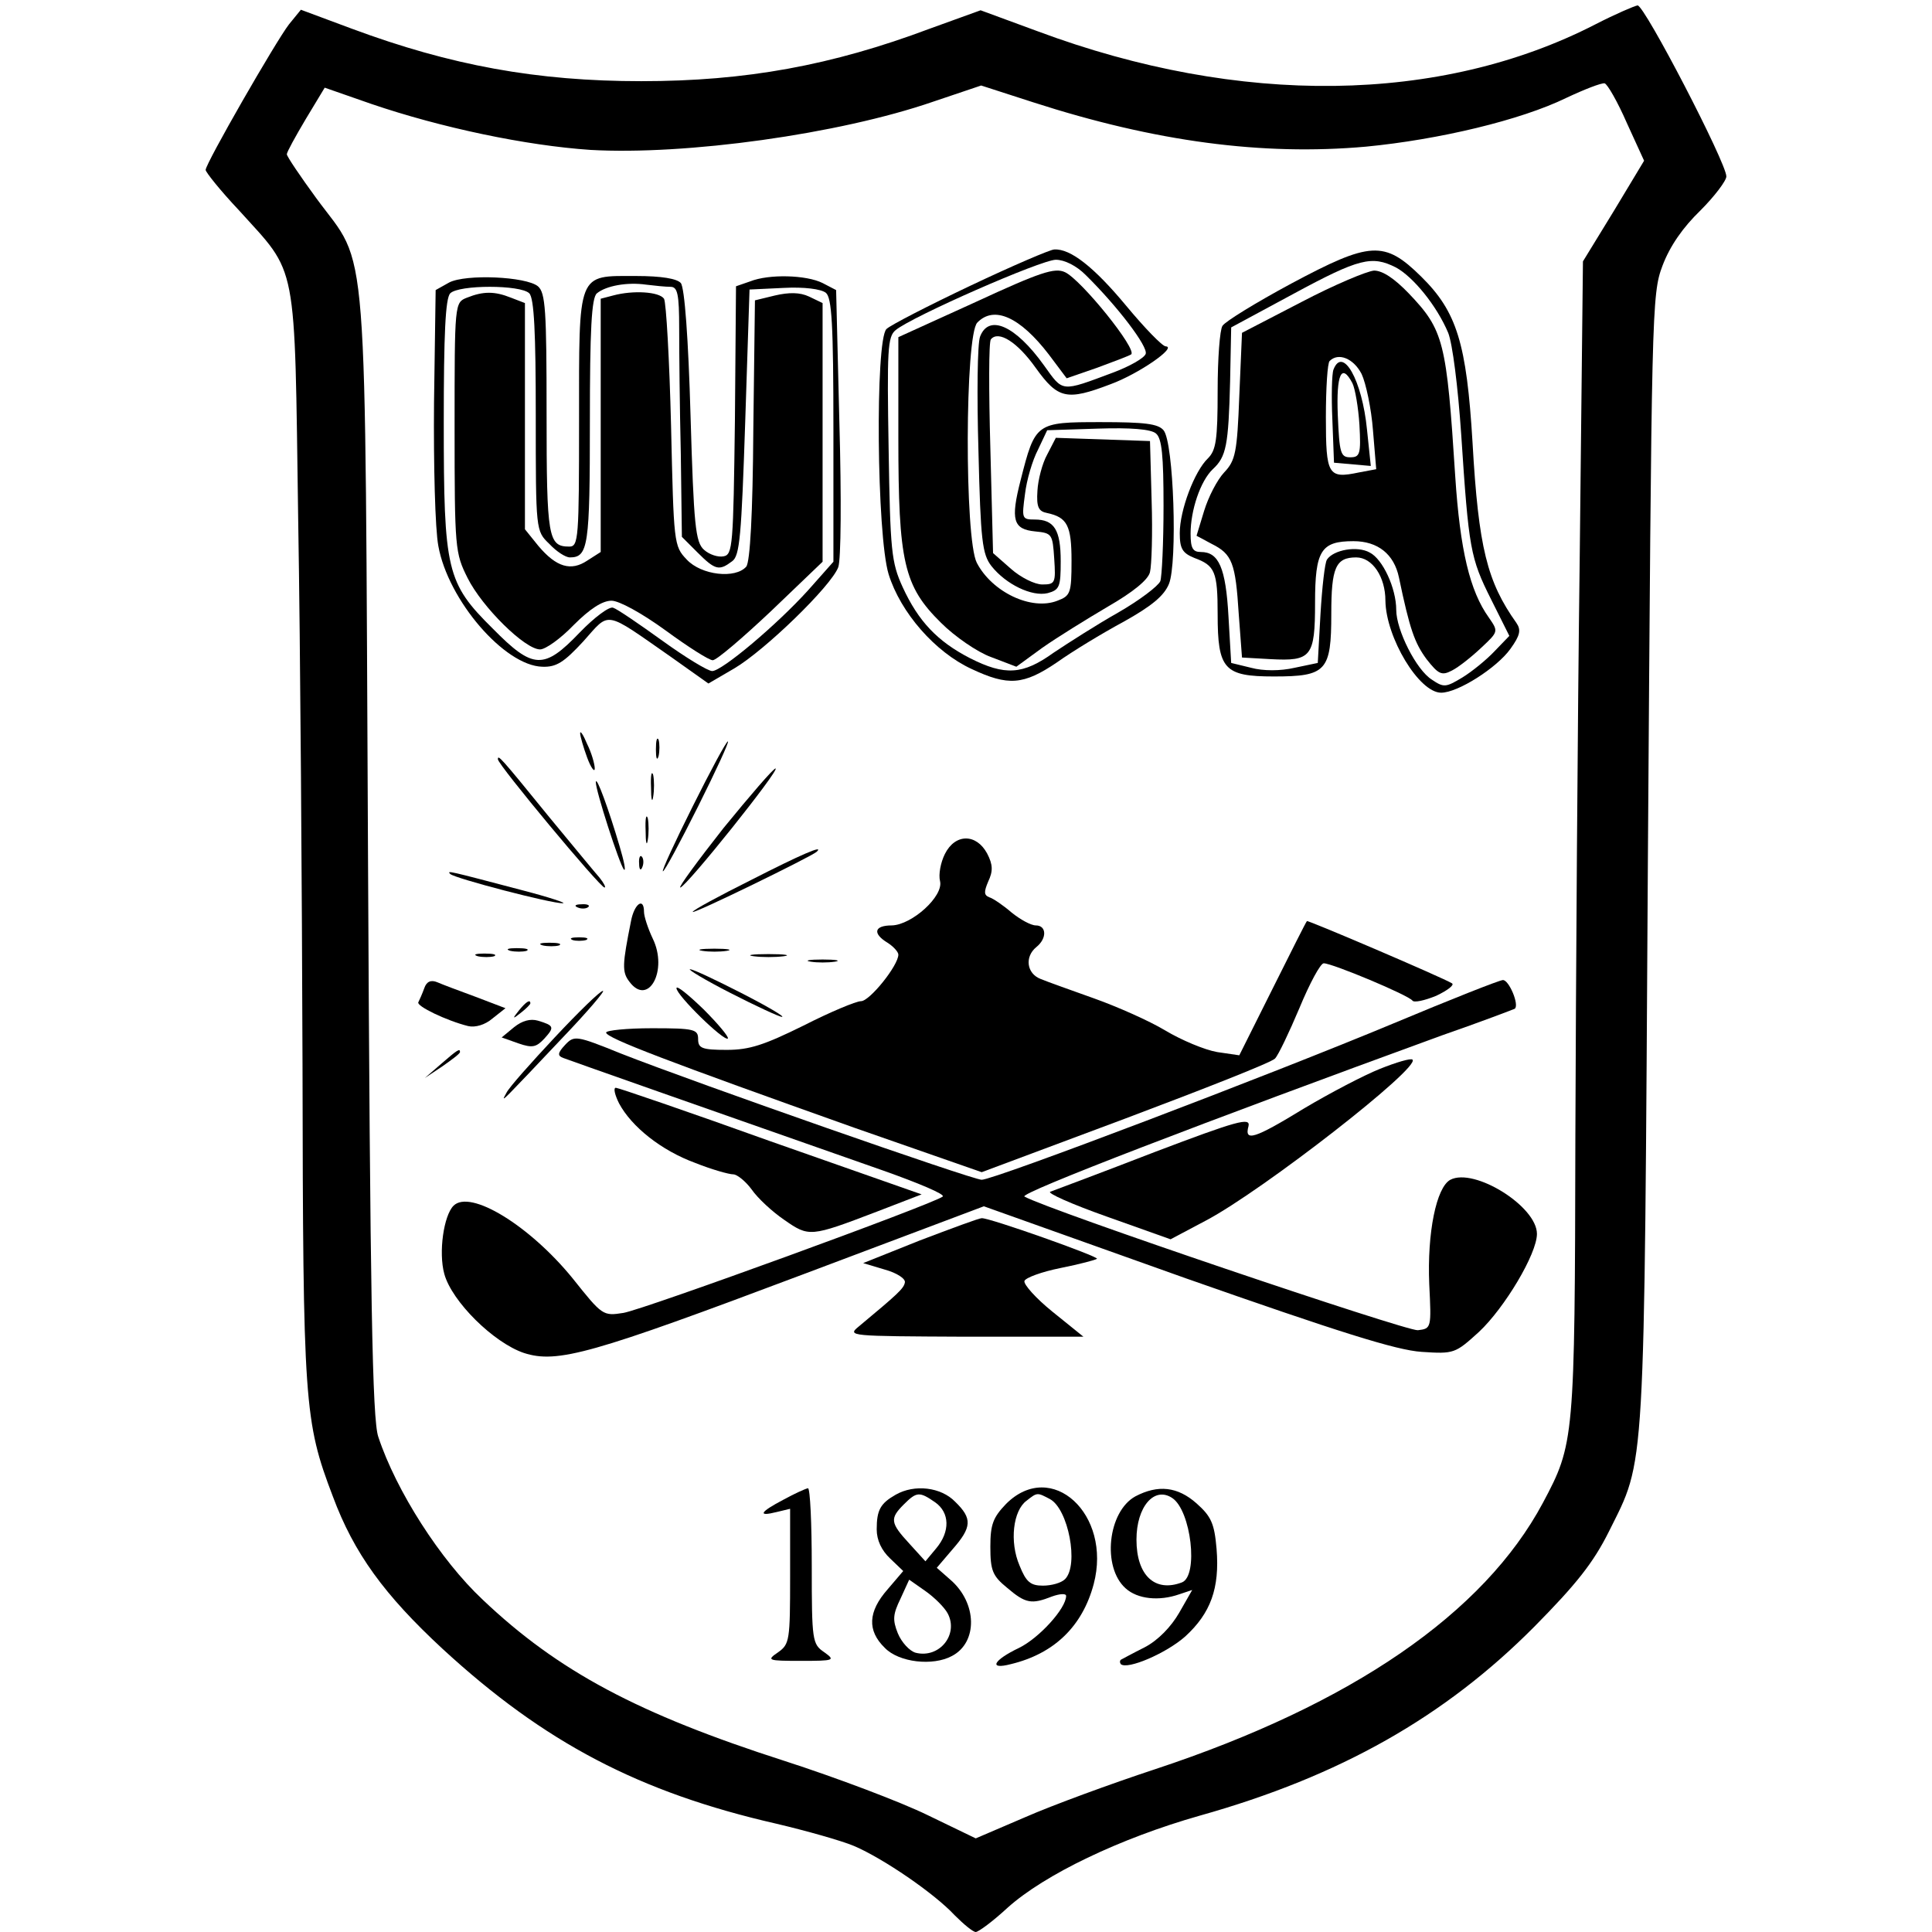
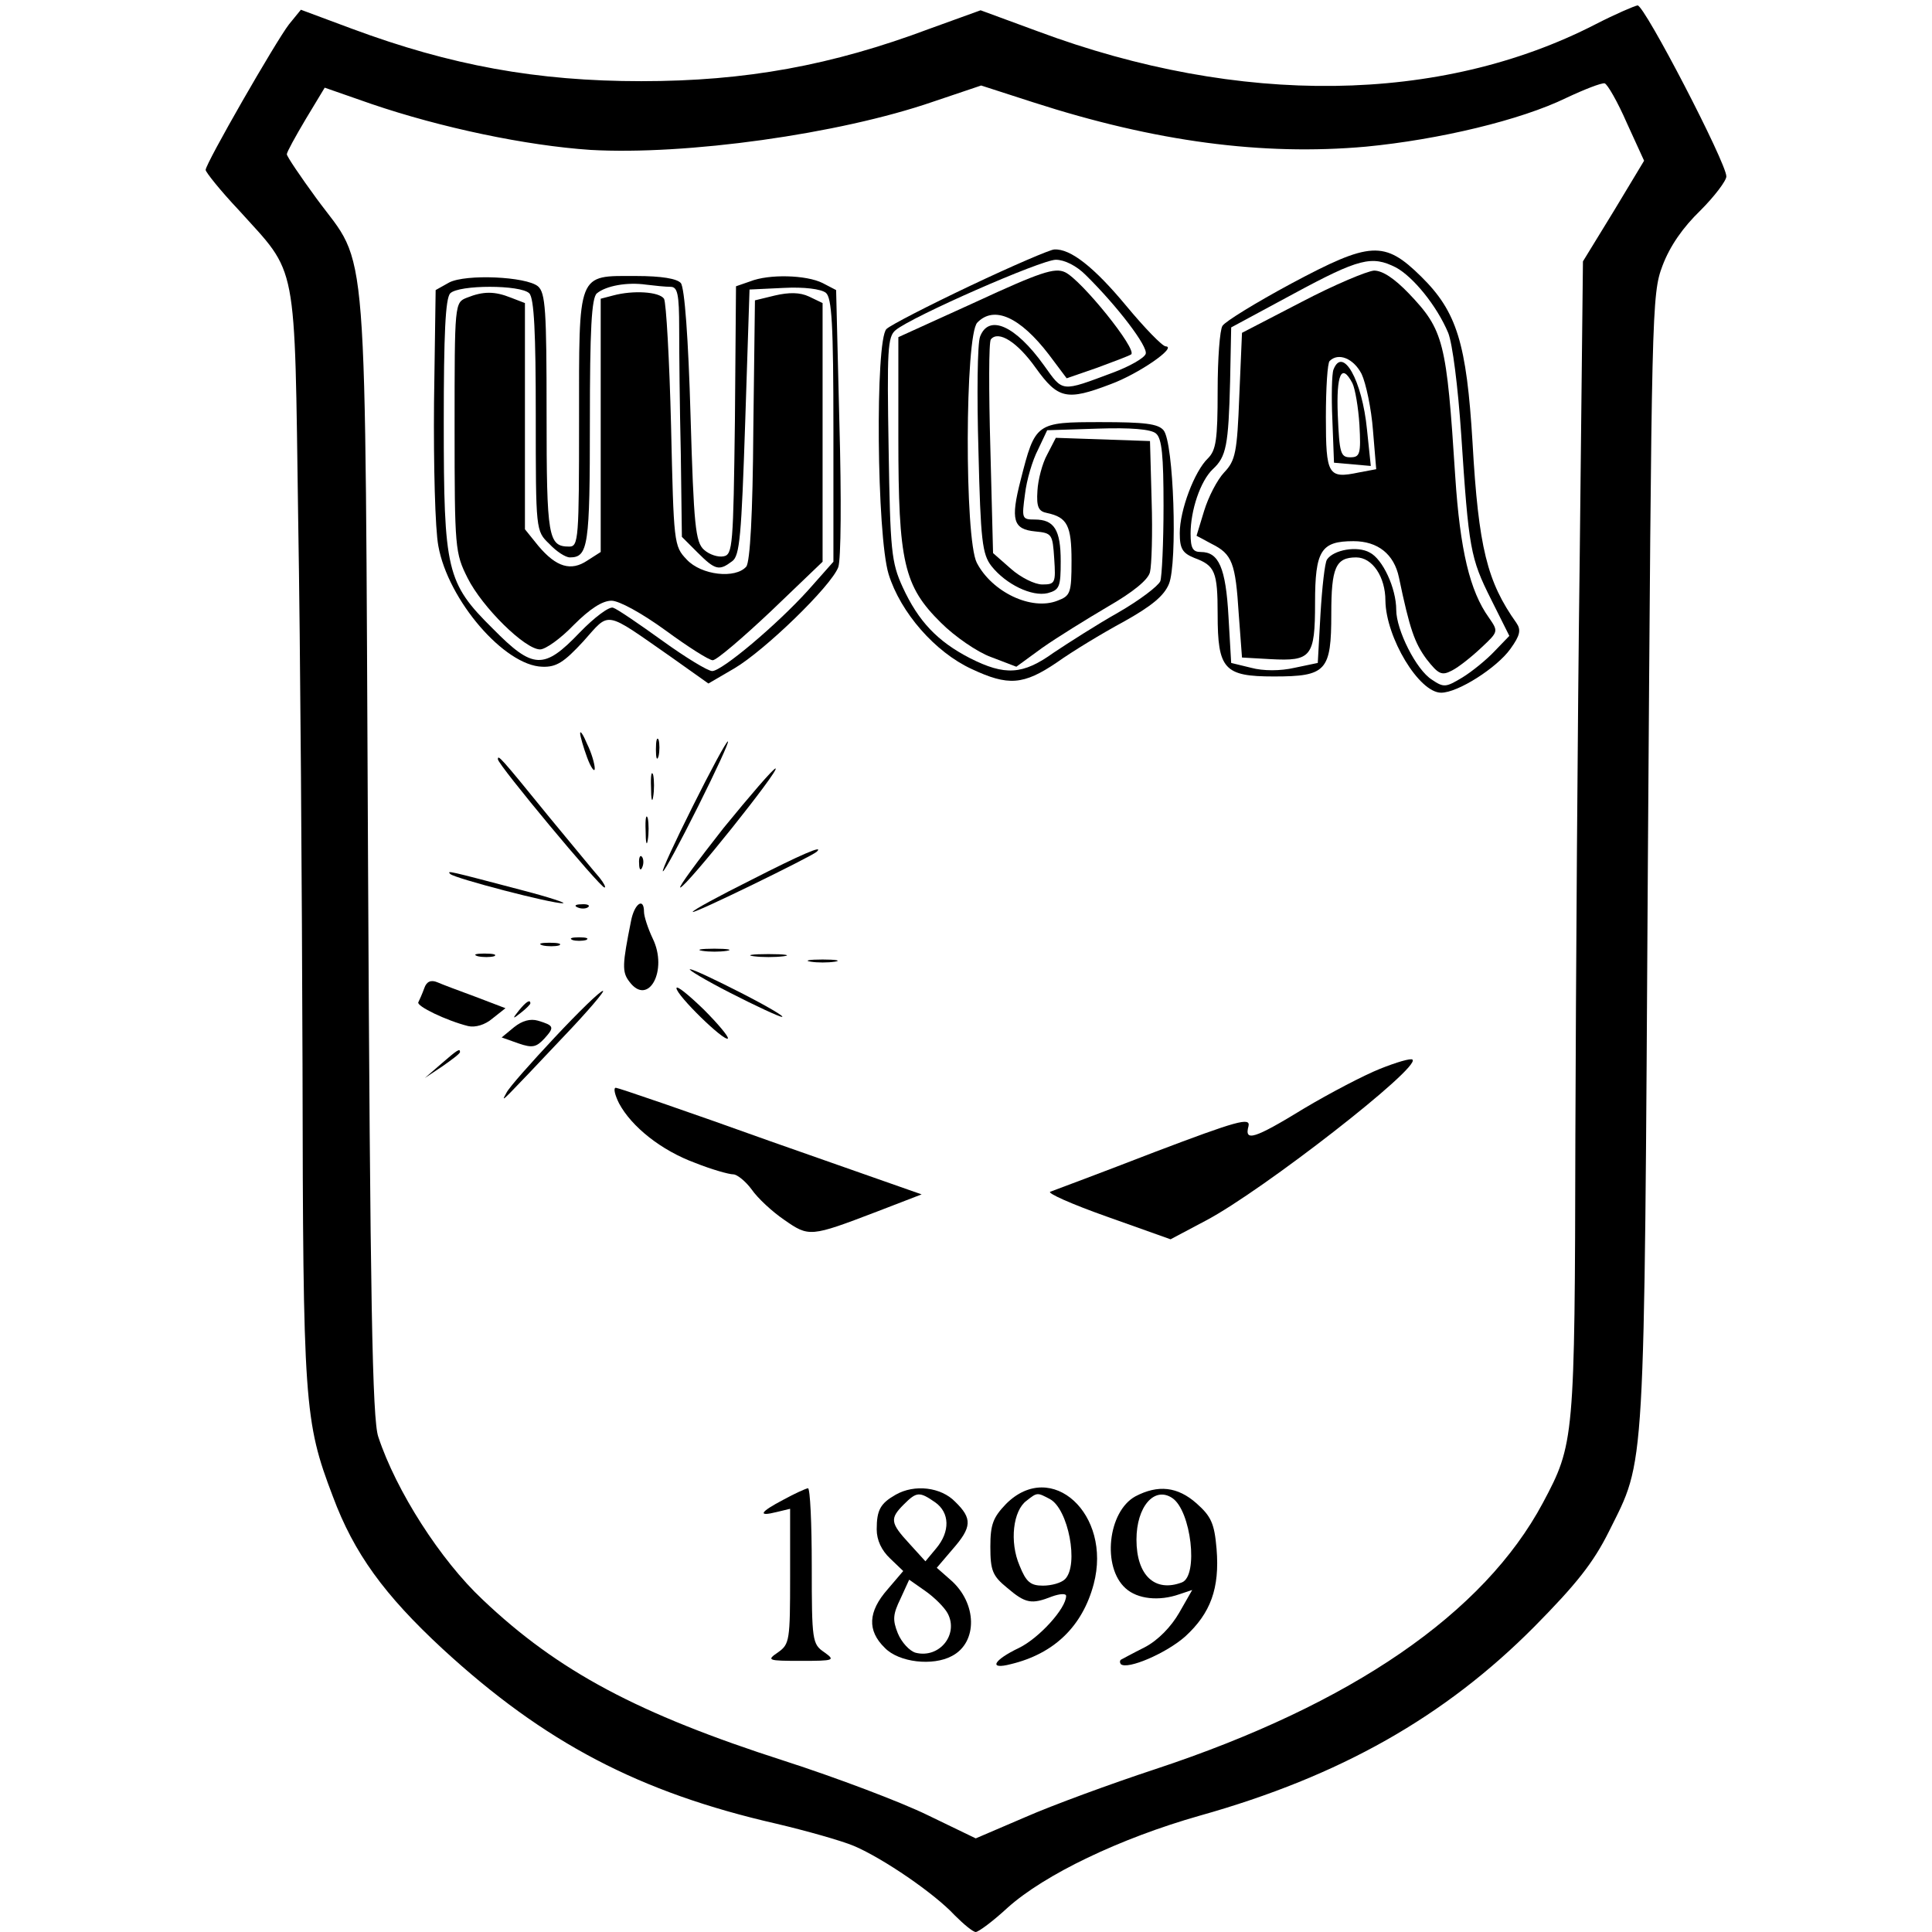
<svg xmlns="http://www.w3.org/2000/svg" version="1.0" width="357pt" height="357pt" viewBox="0 0 357 357" preserveAspectRatio="xMidYMid meet">
  <g transform="translate(0,357) scale(0.1,-0.1)" fill="#000000" stroke="none">
    <path d="M2948 3525 c-286 -147 -657 -152 -1030 -13 l-106 39 -94 -34 c-181 -68 -340 -97 -533 -97 -193 0 -352 29 -535 97 l-94 35 -22 -27 c-24 -31 -154 -257 -154 -269 0 -4 27 -38 61 -74 110 -122 103 -84 110 -572 4 -234 7 -687 8 -1007 1 -627 3 -659 56 -798 39 -105 95 -182 203 -282 188 -173 363 -265 617 -323 55 -13 119 -31 143 -41 54 -23 149 -88 186 -128 17 -17 34 -31 39 -31 5 0 32 20 59 45 68 61 207 128 355 170 260 73 453 183 618 349 78 79 109 118 138 176 68 137 65 87 72 1240 7 1020 7 1046 27 1099 14 37 38 71 70 102 26 26 48 55 48 63 0 25 -151 316 -164 316 -6 -1 -41 -16 -78 -35z m58 -182 l32 -70 -56 -93 -57 -93 -6 -551 c-4 -303 -7 -783 -8 -1066 -1 -562 -2 -568 -60 -677 -109 -204 -353 -372 -716 -492 -82 -27 -191 -67 -241 -89 l-91 -39 -89 43 c-49 24 -168 69 -264 100 -271 87 -419 166 -558 298 -78 73 -160 201 -193 301 -11 32 -15 249 -19 1075 -6 1177 2 1081 -95 1213 -30 41 -55 78 -55 82 0 4 16 33 35 65 l35 58 86 -30 c129 -44 286 -77 405 -85 176 -10 459 29 633 89 l89 30 96 -31 c226 -73 424 -99 615 -82 135 13 286 49 370 90 34 16 65 28 71 27 5 -1 24 -34 41 -73z" />
    <path d="M1793 3042 c-78 -37 -148 -73 -155 -80 -21 -21 -18 -381 4 -453 22 -71 86 -144 153 -175 68 -32 96 -30 158 12 28 20 84 54 123 75 52 29 75 48 84 70 16 39 9 262 -10 284 -10 12 -35 15 -116 15 -120 0 -121 -1 -148 -107 -19 -74 -14 -91 27 -95 31 -3 32 -5 35 -50 3 -45 2 -48 -22 -48 -14 0 -40 13 -58 29 l-33 29 -5 194 c-3 106 -3 197 1 201 14 17 49 -5 83 -53 41 -57 57 -61 138 -30 52 19 124 69 102 70 -6 0 -39 34 -73 75 -59 71 -103 106 -133 104 -7 0 -77 -30 -155 -67z m213 20 c59 -58 116 -133 111 -146 -3 -8 -30 -23 -59 -34 -99 -37 -93 -37 -129 13 -53 74 -102 95 -118 53 -5 -13 -6 -108 -3 -211 4 -166 7 -191 24 -213 27 -34 75 -57 104 -50 22 6 24 12 24 59 0 58 -12 77 -48 77 -24 0 -24 2 -18 47 3 26 14 63 24 82 l17 36 94 3 c60 2 98 -1 107 -9 11 -9 14 -41 14 -134 0 -68 -3 -131 -6 -139 -4 -9 -38 -35 -78 -58 -39 -22 -92 -56 -119 -74 -57 -41 -90 -43 -155 -10 -60 31 -95 68 -124 131 -21 46 -23 67 -26 256 -3 182 -2 207 13 219 30 25 269 130 296 130 16 0 38 -11 55 -28z" />
    <path d="M1803 3012 l-143 -65 0 -186 c0 -230 10 -274 79 -342 25 -25 67 -54 92 -63 l47 -18 48 35 c27 19 82 53 121 76 47 27 75 50 78 64 3 12 5 72 3 132 l-3 110 -87 3 -87 3 -16 -31 c-9 -16 -17 -47 -18 -67 -2 -30 2 -38 18 -41 37 -8 45 -23 45 -88 0 -60 -2 -65 -26 -74 -48 -19 -121 16 -149 70 -23 44 -22 422 1 444 31 32 79 10 132 -59 l33 -44 55 19 c30 11 59 22 64 25 13 8 -92 138 -122 152 -19 9 -46 0 -165 -55z" />
    <path d="M2386 3046 c-65 -35 -122 -70 -127 -78 -5 -7 -9 -61 -9 -120 0 -91 -3 -110 -18 -125 -25 -24 -52 -96 -52 -138 0 -29 5 -37 27 -46 38 -14 43 -25 43 -104 0 -102 12 -115 104 -115 97 0 106 10 106 116 0 85 8 104 46 104 30 0 54 -36 54 -80 1 -68 62 -170 103 -170 31 0 103 46 128 81 18 25 20 35 11 48 -54 76 -70 139 -81 333 -11 184 -29 242 -95 307 -68 67 -94 65 -240 -13z m193 30 c32 -17 76 -71 97 -121 8 -20 18 -99 24 -187 14 -213 17 -229 55 -305 l34 -68 -27 -28 c-15 -16 -42 -38 -60 -49 -30 -18 -34 -19 -56 -4 -29 18 -66 92 -66 129 0 40 -25 94 -49 106 -23 13 -67 5 -79 -13 -4 -6 -9 -51 -12 -101 l-5 -90 -43 -9 c-26 -6 -58 -6 -80 0 l-37 9 -5 86 c-5 90 -18 119 -51 119 -15 0 -19 7 -19 34 0 43 18 97 41 119 25 23 29 44 32 162 l2 100 115 62 c122 66 145 71 189 49z" />
    <path d="M2405 3012 l-110 -57 -5 -117 c-4 -104 -7 -119 -28 -141 -13 -14 -29 -45 -37 -71 l-14 -46 28 -15 c38 -19 44 -35 50 -130 l6 -80 53 -3 c75 -4 82 4 82 104 0 97 11 114 71 114 45 0 75 -24 84 -67 20 -96 29 -121 51 -151 22 -28 28 -31 47 -21 12 6 36 25 54 42 32 30 32 30 14 56 -35 49 -53 124 -62 261 -16 249 -21 270 -86 338 -26 27 -48 42 -64 42 -13 -1 -73 -26 -134 -58z m111 -133 c8 -17 18 -64 21 -104 l6 -72 -32 -6 c-57 -12 -61 -5 -61 102 0 54 3 101 7 104 16 16 44 5 59 -24z" />
    <path d="M2464 2887 c-3 -8 -4 -49 -2 -93 l3 -79 34 -3 34 -3 -7 67 c-9 92 -45 155 -62 111z m35 -25 c5 -10 11 -45 13 -77 3 -54 1 -60 -17 -60 -18 0 -20 8 -23 78 -3 76 7 97 27 59z" />
    <path d="M830 3048 l-25 -14 -3 -208 c-1 -115 2 -234 8 -265 18 -100 122 -221 192 -223 26 -1 40 8 76 47 50 56 37 58 162 -29 l69 -49 48 28 c56 33 179 152 192 187 5 14 6 126 2 268 l-6 244 -25 13 c-30 15 -99 17 -134 3 l-26 -9 -2 -248 c-3 -231 -4 -248 -21 -251 -10 -2 -26 3 -36 12 -16 14 -19 45 -25 248 -4 142 -11 237 -18 245 -7 8 -35 13 -83 13 -109 0 -105 10 -105 -268 0 -217 -1 -232 -18 -232 -39 0 -42 16 -42 246 0 191 -2 223 -16 235 -22 18 -133 23 -164 7z m409 -8 c13 0 16 -13 16 -77 0 -43 1 -147 3 -231 l2 -154 29 -29 c33 -33 40 -34 64 -16 14 10 17 47 24 257 l8 245 63 3 c38 2 69 -2 78 -9 11 -9 14 -57 14 -254 l0 -243 -47 -53 c-58 -64 -159 -149 -177 -149 -8 0 -49 25 -92 56 -43 31 -84 59 -91 61 -7 3 -35 -18 -62 -46 -66 -69 -86 -68 -160 7 -86 85 -91 107 -91 382 0 162 3 229 12 238 16 16 130 16 146 0 9 -9 12 -73 12 -225 0 -214 0 -214 25 -238 13 -14 30 -25 38 -25 34 0 37 21 37 251 0 169 3 229 13 237 17 14 56 21 91 16 16 -2 36 -4 45 -4z" />
    <path d="M863 3020 c-23 -9 -23 -10 -23 -240 0 -224 1 -232 24 -278 27 -54 106 -132 134 -132 10 0 38 20 62 45 30 30 53 45 70 45 14 0 56 -23 100 -55 41 -30 80 -55 87 -55 7 0 55 41 108 91 l95 91 0 239 0 239 -25 12 c-17 8 -37 8 -63 2 l-37 -9 -3 -239 c-1 -156 -6 -244 -13 -253 -20 -23 -83 -16 -110 13 -24 25 -24 30 -29 247 -3 122 -9 228 -13 235 -9 13 -57 16 -94 6 l-23 -6 0 -234 0 -234 -25 -16 c-30 -20 -57 -12 -90 27 l-25 31 0 209 0 209 -26 10 c-30 12 -51 12 -81 0z" />
    <path d="M1072 2215 c0 -5 6 -26 13 -45 7 -19 14 -28 14 -20 0 8 -6 29 -14 45 -7 17 -13 26 -13 20z" />
    <path d="M1212 2185 c0 -16 2 -22 5 -12 2 9 2 23 0 30 -3 6 -5 -1 -5 -18z" />
    <path d="M1280 2080 c-33 -66 -58 -120 -55 -120 3 0 32 54 65 120 33 66 58 120 55 120 -3 0 -32 -54 -65 -120z" />
    <path d="M920 2167 c0 -10 189 -237 197 -237 3 0 -1 8 -9 18 -8 9 -50 60 -93 112 -91 112 -95 116 -95 107z" />
    <path d="M1203 2115 c0 -22 2 -30 4 -17 2 12 2 30 0 40 -3 9 -5 -1 -4 -23z" />
    <path d="M1337 2040 c-48 -61 -84 -110 -80 -110 11 1 186 220 176 220 -4 0 -47 -50 -96 -110z" />
-     <path d="M1101 2125 c-1 -14 44 -153 52 -162 4 -3 0 16 -8 43 -20 68 -43 131 -44 119z" />
    <path d="M1193 2035 c0 -22 2 -30 4 -17 2 12 2 30 0 40 -3 9 -5 -1 -4 -23z" />
-     <path d="M1746 1992 c-8 -16 -12 -38 -9 -50 7 -28 -52 -81 -89 -82 -33 0 -36 -15 -8 -32 11 -7 20 -17 20 -22 0 -20 -53 -86 -69 -86 -9 0 -57 -20 -106 -45 -73 -36 -100 -45 -142 -45 -46 0 -53 3 -53 20 0 18 -7 20 -85 20 -47 0 -85 -4 -85 -8 0 -10 116 -54 459 -176 l235 -82 265 99 c146 55 271 104 277 111 6 6 26 48 45 93 19 46 39 83 45 83 16 0 157 -59 164 -69 3 -4 22 0 44 9 21 10 34 20 29 23 -18 11 -266 117 -268 115 -2 -2 -30 -58 -64 -126 l-61 -122 -41 6 c-23 4 -66 22 -96 40 -30 18 -89 44 -131 59 -42 15 -87 31 -99 36 -26 10 -30 41 -8 59 20 16 19 40 -1 40 -9 0 -29 11 -45 24 -15 13 -34 26 -41 28 -10 4 -10 10 -2 29 9 19 9 31 -2 52 -20 37 -59 37 -78 -1z" />
    <path d="M1388 1944 c-60 -30 -108 -56 -108 -59 0 -5 219 102 229 111 15 14 -29 -5 -121 -52z" />
    <path d="M1181 1974 c0 -11 3 -14 6 -6 3 7 2 16 -1 19 -3 4 -6 -2 -5 -13z" />
    <path d="M832 1955 c8 -8 188 -55 208 -54 8 0 -25 11 -75 24 -137 36 -140 37 -133 30z" />
    <path d="M1068 1893 c7 -3 16 -2 19 1 4 3 -2 6 -13 5 -11 0 -14 -3 -6 -6z" />
    <path d="M1166 1868 c-16 -80 -17 -94 -3 -112 35 -47 72 21 43 80 -9 19 -16 41 -16 49 0 28 -18 15 -24 -17z" />
    <path d="M1058 1833 c6 -2 18 -2 25 0 6 3 1 5 -13 5 -14 0 -19 -2 -12 -5z" />
    <path d="M1003 1823 c9 -2 23 -2 30 0 6 3 -1 5 -18 5 -16 0 -22 -2 -12 -5z" />
-     <path d="M943 1813 c9 -2 23 -2 30 0 6 3 -1 5 -18 5 -16 0 -22 -2 -12 -5z" />
    <path d="M1298 1813 c12 -2 32 -2 45 0 12 2 2 4 -23 4 -25 0 -35 -2 -22 -4z" />
    <path d="M883 1803 c9 -2 23 -2 30 0 6 3 -1 5 -18 5 -16 0 -22 -2 -12 -5z" />
    <path d="M1393 1803 c15 -2 39 -2 55 0 15 2 2 4 -28 4 -30 0 -43 -2 -27 -4z" />
    <path d="M1498 1793 c12 -2 32 -2 45 0 12 2 2 4 -23 4 -25 0 -35 -2 -22 -4z" />
    <path d="M1350 1735 c47 -24 90 -44 95 -44 6 0 -28 20 -75 44 -47 24 -89 44 -95 44 -5 0 28 -20 75 -44z" />
    <path d="M784 1744 c-4 -11 -9 -22 -11 -26 -4 -7 52 -34 92 -44 13 -3 31 2 45 14 l24 19 -55 21 c-30 11 -62 23 -71 27 -12 5 -20 1 -24 -11z" />
-     <path d="M2575 1679 c-225 -94 -738 -289 -761 -289 -17 0 -526 178 -666 233 -84 34 -87 34 -104 16 -14 -15 -14 -20 -3 -24 13 -5 260 -92 591 -208 65 -23 115 -44 110 -48 -15 -13 -553 -209 -590 -215 -38 -6 -39 -5 -94 64 -79 97 -189 165 -220 134 -18 -18 -28 -86 -17 -126 14 -51 91 -127 147 -146 62 -20 125 -2 518 146 l332 125 373 -133 c282 -99 389 -133 436 -136 60 -4 62 -3 106 37 47 44 107 144 107 181 0 51 -116 123 -160 100 -26 -14 -43 -98 -39 -193 4 -81 4 -82 -21 -85 -21 -2 -683 222 -727 247 -11 6 336 139 772 298 72 25 132 48 134 49 9 7 -11 54 -22 53 -6 0 -97 -36 -202 -80z" />
    <path d="M1250 1744 c0 -13 88 -99 95 -93 2 3 -18 27 -45 54 -28 27 -50 45 -50 39z" />
    <path d="M1025 1653 c-44 -47 -84 -92 -89 -102 -8 -14 -7 -14 6 -1 8 8 52 54 98 103 46 48 79 87 74 86 -5 0 -45 -39 -89 -86z" />
    <path d="M959 1703 c-13 -16 -12 -17 4 -4 9 7 17 15 17 17 0 8 -8 3 -21 -13z" />
    <path d="M950 1672 l-23 -19 31 -11 c26 -9 33 -7 48 9 19 21 18 24 -12 33 -14 4 -29 0 -44 -12z" />
    <path d="M815 1604 l-30 -26 33 22 c17 12 32 23 32 26 0 7 -4 5 -35 -22z" />
    <path d="M2550 1595 c-30 -12 -93 -45 -140 -73 -93 -57 -111 -62 -103 -33 4 17 -21 10 -174 -48 -98 -38 -184 -70 -192 -73 -8 -2 39 -23 104 -46 l118 -42 66 35 c104 55 397 283 381 297 -3 3 -30 -5 -60 -17z" />
    <path d="M1144 1531 c23 -43 78 -87 141 -110 30 -12 62 -21 70 -21 7 0 23 -13 34 -28 11 -16 38 -41 60 -56 46 -32 48 -32 171 15 l83 32 -279 98 c-153 55 -282 99 -286 99 -5 0 -2 -13 6 -29z" />
-     <path d="M1700 1278 l-105 -42 40 -12 c22 -6 39 -17 37 -24 -2 -11 -13 -21 -85 -81 -22 -18 -18 -18 196 -19 l219 0 -57 46 c-31 25 -54 51 -52 57 2 6 32 17 67 24 35 7 65 15 67 17 4 4 -199 76 -213 75 -5 0 -56 -19 -114 -41z" />
    <path d="M1448 799 c-44 -23 -49 -32 -13 -23 l25 6 0 -125 c0 -118 -1 -125 -22 -140 -22 -15 -20 -16 42 -16 62 0 64 1 43 16 -22 15 -23 21 -23 159 0 79 -3 144 -7 144 -5 -1 -25 -10 -45 -21z" />
    <path d="M1655 808 c-28 -16 -35 -28 -35 -64 0 -20 9 -39 25 -54 l24 -23 -29 -34 c-36 -41 -38 -76 -5 -108 26 -27 89 -34 124 -15 48 25 47 98 -3 141 l-25 22 29 34 c36 41 37 57 5 88 -26 27 -75 33 -110 13z m73 -14 c27 -19 28 -54 2 -85 l-20 -24 -30 33 c-35 38 -36 46 -10 72 24 24 29 24 58 4z m23 -205 c21 -39 -15 -84 -59 -73 -11 3 -26 19 -33 36 -10 25 -9 35 5 64 l16 35 30 -21 c17 -12 35 -30 41 -41z" />
    <path d="M1859 791 c-24 -25 -29 -38 -29 -79 0 -44 4 -54 31 -76 34 -29 45 -31 83 -16 14 5 26 6 26 1 0 -23 -50 -78 -87 -96 -48 -23 -57 -41 -15 -30 79 19 132 69 153 148 34 129 -78 232 -162 148z m81 9 c34 -18 54 -122 28 -148 -7 -7 -25 -12 -41 -12 -23 0 -31 7 -43 37 -19 44 -12 102 13 120 20 16 20 15 43 3z" />
    <path d="M2098 805 c-51 -28 -62 -131 -18 -170 22 -20 62 -24 99 -11 l24 8 -24 -42 c-15 -26 -39 -51 -64 -64 -22 -11 -42 -22 -44 -23 -2 -2 -2 -5 0 -8 12 -11 84 20 119 51 47 43 64 89 58 162 -4 47 -10 60 -37 84 -35 31 -71 35 -113 13z m68 -3 c35 -23 49 -144 18 -156 -50 -19 -84 13 -84 79 0 61 33 99 66 77z" />
  </g>
</svg>